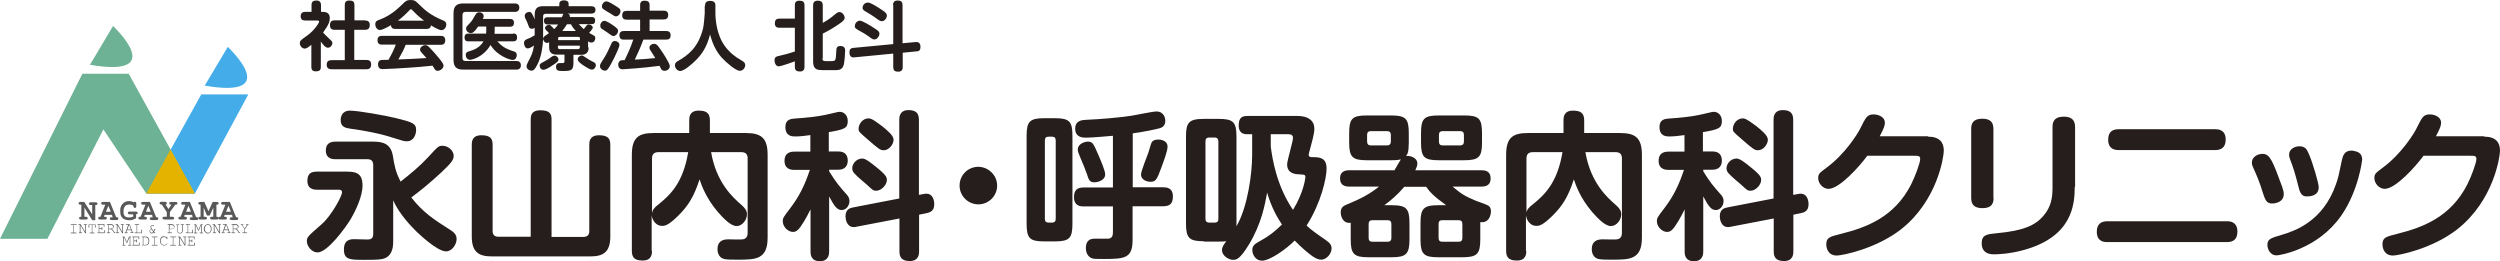
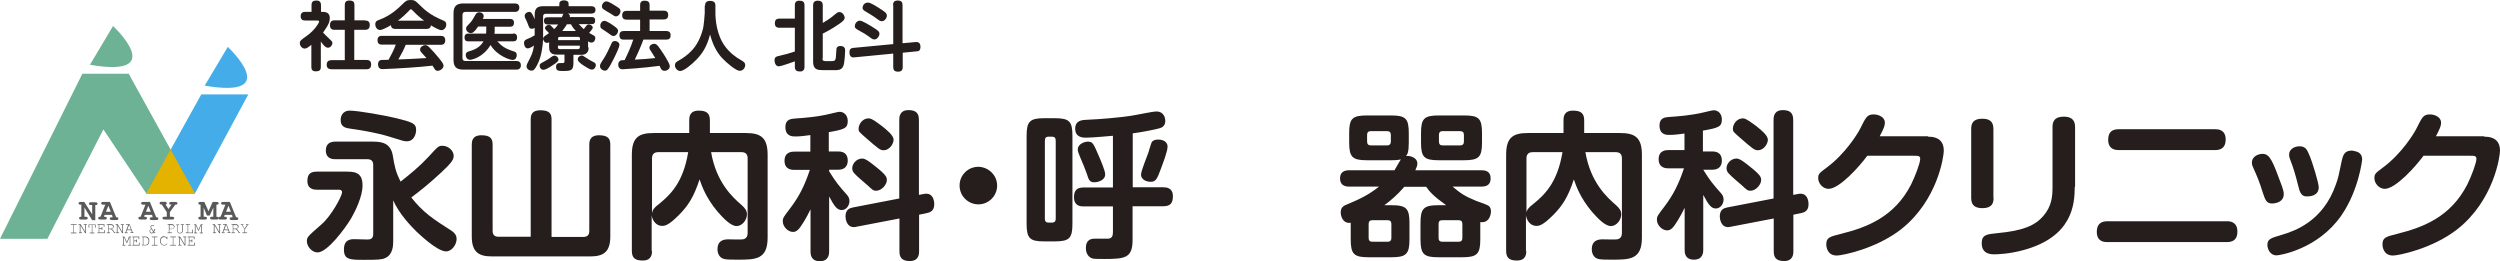
<svg xmlns="http://www.w3.org/2000/svg" version="1.1" id="レイヤー_1" x="0px" y="0px" width="1450.9px" height="151.6px" viewBox="0 0 1450.9 151.6" style="enable-background:new 0 0 1450.9 151.6;" xml:space="preserve">
  <style type="text/css">
	.st0{fill:#251E1C;}
	.st1{fill:#44ADE9;}
	.st2{fill:#6DB295;}
	.st3{fill:#E4B300;}
	.st4{fill:#595858;}
</style>
  <g>
    <g>
      <g>
        <path class="st0" d="M184,110.1c-1.3,0-5.6,0-5.6-5.1c0-4.1,1.9-5.4,5.6-5.4h16.2c5.2,0,10.2,0,10.2,8c0,6.5-4.2,15-6.7,19.3     c-3.7,6.1-13.8,19.6-19.4,19.6c-3.3,0-6.2-3.5-6.2-6.5c0-2.4,0.4-2.7,8.6-9.9c5.4-4.6,11.8-16.2,11.8-18.5c0-1.5-1.4-1.5-1.8-1.5     H184z M228.2,140.1c0,2.1-0.1,7.6-4.5,9.6c-2.1,1-4.4,1.1-12.2,1.1c-8.4,0-11.9,0-11.9-6c0-4.2,1.9-6,5.8-6     c0.1,0,6.6,0.2,7.8,0.2c1.5,0,3.4-0.2,3.4-3.2V95.8c0-2.2-1-3.4-3.4-3.4h-18.5c-1.3,0-5.6,0-5.6-5.1c0-4.5,3.3-5.1,5.6-5.1h22     c5.3,0,10.1,1.1,11.3,8.2c0.9,5.7,1.6,9.4,4.5,15c5.6-4.4,11.2-9,16.1-14.3c5.6-6.1,5.9-6.5,8.2-6.5c3.5,0,6.5,3,6.5,5.8     c0,2-0.7,3.6-7,9.5c-8.1,7.5-12.7,11-17.6,14.7c7,8.9,12.9,12.6,23.3,19.3c2.4,1.6,3,3.2,3,4.8c0,3.3-2.8,7.2-6.1,7.2     c-5.4,0-16.5-10.9-17.4-11.7c-3.1-3.1-9.8-10-13.3-17.9V140.1z M229.6,68.5c9.7,2.4,11.9,3.1,11.9,6.9c0,2.2-1.1,6.6-5.4,6.6     c-1.5,0-1.9-0.1-9.2-2.4c-8.3-2.7-19.7-4.4-23.4-4.9c-2.8-0.4-5.8-0.9-5.8-5c0-1.6,0.6-5.5,5.4-5.5     C208.4,64.3,223.3,67,229.6,68.5z" />
        <path class="st0" d="M308,69.4c0-1.7,0-5.4,5.6-5.4c5.5,0,6.5,2.1,6.5,5.4v68.1h18.5c2.4,0,3.4-1.3,3.4-3.4V84.1     c0-1.7,0-5.6,5.7-5.6c5.6,0,6.5,2.4,6.5,5.6v53.2c0,9.1-4.2,11.5-11.5,11.5h-57.4c-7.4,0-11.5-2.5-11.5-11.5V84.1     c0-1.7,0-5.6,5.6-5.6c5.5,0,6.5,2.2,6.5,5.6V134c0,1.8,0.7,3.4,3.4,3.4H308V69.4z" />
        <path class="st0" d="M378.4,145.6c0,1.8-0.2,5.6-5.4,5.6c-4.3,0-6.3-1.4-6.3-5.6V89.9c0-10.1,3.9-12.7,12.7-12.7h20.6v-7.4     c0-1.7,0.1-5.6,5.5-5.6c4.5,0,6.5,1.5,6.5,5.6v7.4h20.8c8.9,0,12.7,2.8,12.7,12.7v48c0,12.8-7.1,12.8-17.3,12.8     c-3,0-5.8,0-7.5-0.3c-3.1-0.5-4.3-3.2-4.3-5.8c0-4.5,2.9-5.7,6.2-5.7c1.3,0,7.4,0.2,8.5,0c2-0.3,2.8-1.8,2.8-3.6V91.9     c0-2.1-0.9-3.6-3.6-3.6h-17.6c3,17.7,12.7,26.4,17.7,30.7c2,1.8,3.1,3.2,3.1,5.4c0,3.2-2.7,6.8-6,6.8c-3.5,0-7.9-4.8-11-8.3     c-6.8-8.1-9.2-15-10.5-18.8c-3.3,10.1-6.6,15.3-12.1,20.8c-6,6-8.1,6.2-9.7,6.2c-3.3,0-5.6-3-6-6.2V145.6z M378.4,124     c0.2-2.2,1.3-3.5,3.8-5.4c6.6-5.4,14.2-12.2,17.2-30.3H382c-2.6,0-3.6,1.5-3.6,3.6V124z" />
        <path class="st0" d="M481.2,87.9h5.3c3.9,0,5.5,2.1,5.5,5.3c0,2.9-1.5,5.3-5.5,5.3h-5.3v0.9c3.8,6.2,5.9,8.7,10.1,13.4     c1.1,1.2,1.7,2.3,1.7,3.9c0,2.6-1.9,5.2-4.5,5.2c-2.6,0-4.2-2-7.3-7.9v31.9c0,1.2,0,5.7-5.4,5.7c-5.4,0-5.4-4.3-5.4-5.7v-24.4     c-1.1,2.3-2.6,5.1-3.9,7.2c-2.9,4.8-4.3,5.9-6.3,5.9c-2.8,0-5.9-2.9-5.9-6.2c0-2,0.5-2.5,4.2-7.4c5.5-7.2,8.6-13.7,11.5-22.4     h-8.9c-1.3,0-5.8,0-5.8-5.3c0-5.3,4.5-5.3,5.8-5.3h9.2v-9.6c-2.6,0.4-6.1,0.8-8.7,0.8c-1.7,0-5.8,0-5.8-5.5     c0-4.5,3.3-4.7,5.4-4.9c5.9-0.4,13.2-1,19.9-2.6c4.8-1.1,5.3-1.3,6.3-1.3c2.4,0,4.6,2,4.6,5.3c0,4.2-1.8,4.9-11,6.5V87.9z      M536,112.6c0.6-0.1,1.1-0.2,1.6-0.2c3.6,0,4.6,3.5,4.6,6.2c0,3.9-2.5,4.7-4.4,5.1l-4.4,0.9v21.2c0,1.4,0,5.7-5.4,5.7     c-5,0-6-2.5-6-5.7v-19l-25,4.8c-0.5,0.1-0.9,0.2-1.5,0.2c-4.2,0-4.8-4.8-4.8-6.2c0-4,2.4-4.8,4.3-5.2l26.9-5.2V69.6     c0-1.4,0-5.7,5.4-5.7c4.6,0,6,2.1,6,5.7v43.5L536,112.6z M508.2,96.7c6.2,4.9,6.5,6.2,6.5,7.8c0,2.7-3.1,6.2-6.2,6.2     c-1.7,0-2-0.4-5.4-3.5c-2-1.8-5.3-4.4-7.1-6.4c-0.9-0.9-1.4-1.9-1.4-3.2c0-2.3,2.2-5.6,5.9-5.6C502.4,92,505.6,94.6,508.2,96.7z      M511.9,73.2c3,2.4,6.7,5.4,6.7,7.9c0,2.6-2.6,6.1-5.7,6.1c-2.1,0-3-0.8-9.7-6.6c-4.8-4.2-4.9-4.2-4.9-6c0-1.8,1.6-5.9,6-5.9     C506.2,68.7,509.9,71.8,511.9,73.2z" />
        <path class="st0" d="M578.7,107.7c0,6-4.9,10.9-10.9,10.9c-6,0-10.9-4.9-10.9-10.9c0-6.1,4.9-10.9,10.9-10.9     C573.7,96.9,578.7,101.7,578.7,107.7z" />
        <path class="st0" d="M622.4,129.8c0,8.5-1.8,10.3-10.3,10.3h-6c-8.4,0-10.3-1.7-10.3-10.3V78.9c0-8.4,1.8-10.3,10.3-10.3h6     c8.5,0,10.3,1.8,10.3,10.3V129.8z M608.6,79.3c-1.6,0-2.2,0.8-2.2,2.3V127c0,1.4,0.6,2.2,2.2,2.2h1.8c1.7,0,2.3-0.8,2.3-2.2V81.6     c0-1.5-0.6-2.3-2.3-2.3H608.6z M657.3,108.7h17.8c1.6,0,5.6,0.1,5.6,5.2c0,4-1.5,5.8-5.6,5.8h-17.8v19.6c0,10.4-4.4,11-16.2,11     c-1.5,0-5.7,0-6.7-0.2c-2.4-0.5-4.2-2.7-4.2-6.1c0-5.5,3.8-5.5,5.5-5.5c1.2,0,6.6,0.1,7.7,0c2.4-0.3,2.5-2.3,2.5-4.2v-14.5h-17     c-1.4,0-5.6,0-5.6-5.3c0-4.1,1.8-5.7,5.6-5.7h17V78.8c-0.5,0-11.5,1.1-15.7,1.1c-1.5,0-6.2,0-6.2-5.2c0-4.9,4.1-5.1,7-5.2     c8.5-0.4,17-1.1,25.4-2.3c2.3-0.3,12.5-2.5,14.7-2.5c4.8,0,5.2,4.5,5.2,5.4c0,3.2-2.2,4-3.2,4.3c-1.8,0.6-10.3,2.3-15.7,3V108.7z      M637.7,90.5c1.1,2.6,3.7,8.5,3.7,10.7c0,3.5-4.3,4.6-6.3,4.6c-2.9,0-3.3-1.7-4.3-4.8c-0.9-2.6-2.2-5.8-4.1-10.2     c-0.9-2.2-1.2-3-1.2-4.1c0-3.2,4.1-4.5,5.7-4.5C634.2,82.2,634.5,83.1,637.7,90.5z M677.6,85.1c0,2.8-2.6,9.4-3.8,12.7     c-2.4,6.5-3.1,7.7-6.1,7.7c-2.6,0-5.5-1.4-5.5-4.2c0-2.1,3.7-11,4.3-12.8c0.3-0.9,1.4-4.9,1.8-5.7c0.6-1.3,2.1-1.8,3.6-1.8     C674,80.9,677.6,81.7,677.6,85.1z" />
-         <path class="st0" d="M698.6,140c-8.4,0-10.3-1.8-10.3-10.3V79.3c0-8.2,1.7-10.3,10.3-10.3h8.7c8.4,0,10.3,1.8,10.3,10.3v52     c6.6-11.3,9.1-30.9,9.1-41.4V77.9h-2.7c-1.5,0-5.1,0-5.1-5.1c0-4.6,2-5.5,5.1-5.5h29.1c6.3,0,9.7,2.9,9.7,7.3     c0,1.1,0,2.9-2.3,11.2c-0.4,1.4-1,3.7-1,4c0,1.4,1.4,1.4,2,1.4c3.9,0,8.4,0,8.4,6.6c0,5.5-3.2,20-11.6,33.1     c2.6,2.4,4,3.5,11.1,8.4c2.5,1.7,3.4,3,3.4,4.9c0,3-2.9,6.5-6,6.5c-1.4,0-2.9-0.5-5.1-2c-2.3-1.7-5.8-4.4-10.3-9.1     c-5.2,5.3-14.7,11.7-18.9,11.7c-3.8,0-5.7-3.5-5.7-6.2c0-2.6,1.5-3.6,4.8-5.4c5.2-2.9,8.1-5.2,12.4-9.4     c-2.1-3.2-5.9-9.1-8.6-18.5c-1.2,6.5-3.2,18-10.5,30c-5.4,8.9-7.5,9-9.2,9c-2.8,0-6.5-2.5-6.5-5.6c0-1.9,1-3.2,2.5-5.2     c-1.4,0.2-2.4,0.2-4.2,0.2H698.6z M707.1,82.1c0-1.2-0.5-2.3-2.2-2.3h-3c-1.7,0-2.3,0.8-2.3,2.3V127c0,1.5,0.8,2.2,2.3,2.2h3     c1.8,0,2.2-1,2.2-2.2V82.1z M737.5,85.1c0.9,6.7,3.2,22.4,12.9,36.7c6.2-10,7.2-18.5,7.2-19c0-1.5-0.8-1.5-3.5-1.6     c-1.9-0.1-7.1-0.2-7.1-5.8c0-2.2,3.4-13.3,3.4-15.4c0-1.6-1.1-2.1-2.7-2.1h-10.2V85.1z" />
        <path class="st0" d="M807.7,119.1c8.5,0,10.3,1.9,10.3,10.4v9.4c0,8.4-1.8,10.4-10.3,10.4h-13.5c-8.4,0-10.3-1.8-10.3-10.4v-9.6     c-4.8,0.6-5.8-4.2-5.8-6c0-3,1.6-3.9,4.2-4.9c7.3-3,12.7-5.8,18-10.1h-17.1c-2.1,0-5.5-0.4-5.5-4.7c0-3.7,2.3-4.8,5.5-4.8h26.1     c0.6-1,3.1-5.4,3.7-6.3c-0.8,0.2-2,0.5-5.7,0.5h-14c-8.4,0-10.3-1.8-10.3-10.3v-5.4c0-8.5,1.8-10.3,10.3-10.3h14     c8.5,0,10.3,1.8,10.3,10.3v5.4c0,5.7-0.8,6.9-1.6,7.8c3-0.3,6.6,1.4,6.6,4.3c0,1.4-0.6,2.6-1.2,4h38.2c2.1,0,5.5,0.3,5.5,4.7     c0,3.7-2.2,4.8-5.5,4.8H843c5,4.1,6.6,5.3,13.5,8.2c1.1,0.5,6.1,2.1,7,2.7c1.7,0.9,1.8,2.7,1.8,3.5c0,0.5-0.3,7-6.2,6.2v10     c0,8.4-1.8,10.4-10.3,10.4h-14.1c-8.4,0-10.3-1.8-10.3-10.4v-9.4c0-8.5,1.8-10.4,10.3-10.4h4.6c-7.4-5.3-9.6-7.8-11.6-10.7h-12.7     c-4.1,4.8-7.8,7.9-11.6,10.7H807.7z M807.2,78.3c0-1.5-0.8-2.2-2.2-2.2h-9.4c-1.5,0-2.2,0.7-2.2,2.2v3.8c0,1.6,0.8,2.3,2.2,2.3     h9.4c1.4,0,2.2-0.8,2.2-2.3V78.3z M807.5,130c0-1.5-0.7-2.2-2.2-2.2h-8.8c-1.5,0-2.2,0.7-2.2,2.2v8.1c0,1.5,0.7,2.2,2.2,2.2h8.8     c1.2,0,2.2-0.5,2.2-2.2V130z M860.1,82.7c0,8.4-1.8,10.3-10.3,10.3H835c-8.5,0-10.3-1.8-10.3-10.3v-5.4c0-8.5,1.8-10.3,10.3-10.3     h14.8c8.5,0,10.3,1.8,10.3,10.3V82.7z M848.7,130c0-1.5-0.7-2.2-2.2-2.2H837c-1.6,0-2.1,0.8-2.1,2.2v8.1c0,1.4,0.6,2.2,2.1,2.2     h9.5c1.4,0,2.2-0.6,2.2-2.2V130z M849.6,78.3c0-1.5-0.7-2.2-2.2-2.2h-10.1c-1.5,0-2.2,0.7-2.2,2.2v3.8c0,1.6,0.7,2.3,2.2,2.3     h10.1c1.5,0,2.2-0.8,2.2-2.3V78.3z" />
        <path class="st0" d="M885.8,145.6c0,1.8-0.2,5.6-5.4,5.6c-4.3,0-6.3-1.4-6.3-5.6V89.9c0-10.1,3.9-12.7,12.7-12.7h20.6v-7.4     c0-1.7,0.1-5.6,5.5-5.6c4.5,0,6.5,1.5,6.5,5.6v7.4h20.8c8.9,0,12.7,2.8,12.7,12.7v48c0,12.8-7.1,12.8-17.3,12.8     c-3,0-5.8,0-7.5-0.3c-3.1-0.5-4.3-3.2-4.3-5.8c0-4.5,2.9-5.7,6.2-5.7c1.3,0,7.4,0.2,8.5,0c2-0.3,2.8-1.8,2.8-3.6V91.9     c0-2.1-0.9-3.6-3.6-3.6h-17.6c3,17.7,12.7,26.4,17.7,30.7c2,1.8,3.1,3.2,3.1,5.4c0,3.2-2.7,6.8-6,6.8c-3.5,0-7.9-4.8-11-8.3     c-6.8-8.1-9.2-15-10.5-18.8c-3.3,10.1-6.6,15.3-12.1,20.8c-6,6-8.1,6.2-9.7,6.2c-3.3,0-5.6-3-6-6.2V145.6z M885.8,124     c0.2-2.2,1.3-3.5,3.8-5.4c6.6-5.4,14.2-12.2,17.2-30.3h-17.3c-2.6,0-3.6,1.5-3.6,3.6V124z" />
-         <path class="st0" d="M988.5,87.9h5.3c3.9,0,5.5,2.1,5.5,5.3c0,2.9-1.5,5.3-5.5,5.3h-5.3v0.9c3.8,6.2,5.9,8.7,10.1,13.4     c1.1,1.2,1.7,2.3,1.7,3.9c0,2.6-1.9,5.2-4.5,5.2c-2.6,0-4.2-2-7.3-7.9v31.9c0,1.2,0,5.7-5.4,5.7c-5.4,0-5.4-4.3-5.4-5.7v-24.4     c-1.1,2.3-2.6,5.1-3.9,7.2c-2.9,4.8-4.3,5.9-6.3,5.9c-2.8,0-5.9-2.9-5.9-6.2c0-2,0.5-2.5,4.2-7.4c5.5-7.2,8.6-13.7,11.5-22.4     h-8.9c-1.3,0-5.8,0-5.8-5.3c0-5.3,4.5-5.3,5.8-5.3h9.2v-9.6c-2.6,0.4-6.1,0.8-8.7,0.8c-1.7,0-5.8,0-5.8-5.5     c0-4.5,3.3-4.7,5.4-4.9c5.9-0.4,13.2-1,19.9-2.6c4.8-1.1,5.3-1.3,6.3-1.3c2.4,0,4.6,2,4.6,5.3c0,4.2-1.8,4.9-11,6.5V87.9z      M1043.4,112.6c0.6-0.1,1.1-0.2,1.6-0.2c3.6,0,4.6,3.5,4.6,6.2c0,3.9-2.5,4.7-4.4,5.1l-4.4,0.9v21.2c0,1.4,0,5.7-5.4,5.7     c-5,0-6-2.5-6-5.7v-19l-25,4.8c-0.5,0.1-0.9,0.2-1.5,0.2c-4.2,0-4.8-4.8-4.8-6.2c0-4,2.4-4.8,4.3-5.2l26.9-5.2V69.6     c0-1.4,0-5.7,5.4-5.7c4.6,0,6,2.1,6,5.7v43.5L1043.4,112.6z M1015.6,96.7c6.2,4.9,6.5,6.2,6.5,7.8c0,2.7-3.1,6.2-6.2,6.2     c-1.7,0-2-0.4-5.4-3.5c-2-1.8-5.3-4.4-7.1-6.4c-0.9-0.9-1.4-1.9-1.4-3.2c0-2.3,2.2-5.6,5.9-5.6C1009.8,92,1013,94.6,1015.6,96.7z      M1019.3,73.2c3,2.4,6.7,5.4,6.7,7.9c0,2.6-2.6,6.1-5.7,6.1c-2.1,0-3-0.8-9.7-6.6c-4.8-4.2-4.9-4.2-4.9-6c0-1.8,1.6-5.9,6-5.9     C1013.5,68.7,1017.3,71.8,1019.3,73.2z" />
+         <path class="st0" d="M988.5,87.9h5.3c3.9,0,5.5,2.1,5.5,5.3c0,2.9-1.5,5.3-5.5,5.3h-5.3c3.8,6.2,5.9,8.7,10.1,13.4     c1.1,1.2,1.7,2.3,1.7,3.9c0,2.6-1.9,5.2-4.5,5.2c-2.6,0-4.2-2-7.3-7.9v31.9c0,1.2,0,5.7-5.4,5.7c-5.4,0-5.4-4.3-5.4-5.7v-24.4     c-1.1,2.3-2.6,5.1-3.9,7.2c-2.9,4.8-4.3,5.9-6.3,5.9c-2.8,0-5.9-2.9-5.9-6.2c0-2,0.5-2.5,4.2-7.4c5.5-7.2,8.6-13.7,11.5-22.4     h-8.9c-1.3,0-5.8,0-5.8-5.3c0-5.3,4.5-5.3,5.8-5.3h9.2v-9.6c-2.6,0.4-6.1,0.8-8.7,0.8c-1.7,0-5.8,0-5.8-5.5     c0-4.5,3.3-4.7,5.4-4.9c5.9-0.4,13.2-1,19.9-2.6c4.8-1.1,5.3-1.3,6.3-1.3c2.4,0,4.6,2,4.6,5.3c0,4.2-1.8,4.9-11,6.5V87.9z      M1043.4,112.6c0.6-0.1,1.1-0.2,1.6-0.2c3.6,0,4.6,3.5,4.6,6.2c0,3.9-2.5,4.7-4.4,5.1l-4.4,0.9v21.2c0,1.4,0,5.7-5.4,5.7     c-5,0-6-2.5-6-5.7v-19l-25,4.8c-0.5,0.1-0.9,0.2-1.5,0.2c-4.2,0-4.8-4.8-4.8-6.2c0-4,2.4-4.8,4.3-5.2l26.9-5.2V69.6     c0-1.4,0-5.7,5.4-5.7c4.6,0,6,2.1,6,5.7v43.5L1043.4,112.6z M1015.6,96.7c6.2,4.9,6.5,6.2,6.5,7.8c0,2.7-3.1,6.2-6.2,6.2     c-1.7,0-2-0.4-5.4-3.5c-2-1.8-5.3-4.4-7.1-6.4c-0.9-0.9-1.4-1.9-1.4-3.2c0-2.3,2.2-5.6,5.9-5.6C1009.8,92,1013,94.6,1015.6,96.7z      M1019.3,73.2c3,2.4,6.7,5.4,6.7,7.9c0,2.6-2.6,6.1-5.7,6.1c-2.1,0-3-0.8-9.7-6.6c-4.8-4.2-4.9-4.2-4.9-6c0-1.8,1.6-5.9,6-5.9     C1013.5,68.7,1017.3,71.8,1019.3,73.2z" />
        <path class="st0" d="M1118.9,79.3c6.7,0,9.2,3.3,9.2,8.1c0,3.5-3.6,28.9-24.7,45.6c-14.7,11.5-34.4,15.3-37.4,15.3     c-5.5,0-6.1-5-6.1-6.4c0-4,1.8-4.5,8.6-6.2c15.2-3.8,31-9.9,40.6-28.6c2.4-4.8,5.3-12.5,5.3-14.9c0-1.8-1.2-1.8-3.5-1.8h-27.2     c-4.6,6.3-16.2,19.2-22.5,19.2c-3.2,0-6-3.1-6-6.2c0-2.5,0.7-3,5-6.2c10.7-7.9,17.9-19.6,19.3-22.4c3.4-6.8,4.1-8.4,7.9-8.4     c2.8,0,6.5,1.5,6.5,4.8c0,1.7-0.5,3.2-3,7.9H1118.9z" />
        <path class="st0" d="M1157,114.9c0,2.9-0.9,5.9-6.4,5.9c-4.2,0-6.6-1.5-6.6-5.9V74.8c0-2.9,0.9-5.9,6.4-5.9     c4.1,0,6.5,1.5,6.5,5.9V114.9z M1204.1,108.4c0,10.6-1.6,29-29.6,36.7c-8.3,2.3-15.3,2.5-17.3,2.5c-1.4,0-7.1,0-7.1-6.4     c0-5,3-5.3,9.2-5.9c14.7-1.4,21.7-4.3,26.6-10c4.7-5.5,5.3-10.9,5.3-16.6V73.7c0-2.9,0.9-6,6.5-6c4.1,0,6.6,1.6,6.6,6V108.4z" />
        <path class="st0" d="M1292.4,128.4c1.5,0,6.1,0.1,6.1,6c0,4.5-2.4,6.1-6.1,6.1h-69.3c-1.6,0-6.2,0-6.2-6c0-4.5,2.5-6.1,6.2-6.1     H1292.4z M1285.6,75c1.4,0,6.1,0,6.1,6c0,4.8-2.9,6.1-6.1,6.1h-55.9c-1.4,0-6.2,0-6.2-6c0-5.3,3.3-6.1,6.2-6.1H1285.6z" />
        <path class="st0" d="M1313.4,112.3c-2.2-7.2-3.8-10.7-5.6-14.7c-0.5-1-0.9-2-0.9-3.3c0-3.2,3.3-5,6.2-5c4.3,0,5.9,4.2,11.3,18.9     c0.7,2.1,1,3.1,1,4.5c0,4.6-4.8,5.4-6.8,5.4C1315.3,118.2,1314.5,115.5,1313.4,112.3z M1370.9,92.6c0,0.4-2,17.9-12.1,32.5     c-13.7,19.7-36,23.1-37.5,23.1c-4.2,0-5.4-4.2-5.4-6c0-3.4,1.8-4,8.3-5.9c7.4-2.2,24-7.7,31.5-29.4c1.3-3.6,1.5-4.6,3.4-13.8     c0.6-2.5,1.3-5.7,5.6-5.7c0.6,0,1.2,0.1,1.8,0.3C1370.3,88.3,1370.9,90.8,1370.9,92.6z M1333.8,107.8c-1.8-7.2-3-10.8-4.6-15     c-0.4-1-0.7-1.9-0.7-3.1c0-3,3-4.8,6-4.8c3.4,0,4.3,1.8,5.4,4.3c2.1,4.5,5.8,17.2,5.8,19.4c0,5.3-5.3,5.4-7.2,5.4     C1335.3,114,1334.5,110.7,1333.8,107.8z" />
        <path class="st0" d="M1441.7,79.3c6.7,0,9.2,3.3,9.2,8.1c0,3.5-3.6,28.9-24.7,45.6c-14.7,11.5-34.4,15.3-37.4,15.3     c-5.5,0-6.1-5-6.1-6.4c0-4,1.8-4.5,8.6-6.2c15.2-3.8,31-9.9,40.6-28.6c2.4-4.8,5.3-12.5,5.3-14.9c0-1.8-1.2-1.8-3.5-1.8h-27.2     c-4.6,6.3-16.2,19.2-22.5,19.2c-3.2,0-6-3.1-6-6.2c0-2.5,0.7-3,5-6.2c10.7-7.9,17.9-19.6,19.3-22.4c3.4-6.8,4.1-8.4,7.9-8.4     c2.8,0,6.5,1.5,6.5,4.8c0,1.7-0.5,3.2-3,7.9H1441.7z" />
      </g>
    </g>
    <g>
      <g>
        <g>
          <g>
            <g>
              <path class="st1" d="M118.8,49.7l13.4-22.5C132.2,27.3,164.9,57.6,118.8,49.7z" />
              <polygon class="st1" points="84.9,112.3 113.1,112.3 144.1,54.8 116.8,54.8       " />
            </g>
            <g>
              <polygon class="st2" points="27.5,138.6 0,138.6 47.8,42.8 74.7,42.8 113.1,112.3 84.9,112.3 60,75.1       " />
              <path class="st2" d="M52.2,37.6l13.4-22.5C65.6,15.1,98.3,45.5,52.2,37.6z" />
            </g>
            <polygon class="st3" points="84.9,112.3 113.1,112.3 99,86.8      " />
          </g>
          <g>
            <path class="st4" d="M42.9,130.6v4.4h1.3c0.1,0,0.2,0,0.2,0.1c0,0,0.1,0.1,0.1,0.1c0,0.1,0,0.1-0.1,0.1c0,0-0.1,0.1-0.2,0.1       h-2.9c-0.1,0-0.2,0-0.2-0.1c0,0-0.1-0.1-0.1-0.1c0-0.1,0-0.1,0.1-0.1c0,0,0.1-0.1,0.2-0.1h1.3v-4.4h-1.3c-0.1,0-0.2,0-0.2-0.1       c0,0-0.1-0.1-0.1-0.1c0-0.1,0-0.1,0.1-0.1c0,0,0.1-0.1,0.2-0.1h2.9c0.1,0,0.2,0,0.2,0.1c0,0,0.1,0.1,0.1,0.1       c0,0.1,0,0.1-0.1,0.1c0,0-0.1,0.1-0.2,0.1H42.9z" />
            <path class="st4" d="M49.9,135.3h-0.5l-2.7-4.6v4.2h0.7c0.1,0,0.2,0,0.2,0.1c0,0,0.1,0.1,0.1,0.1c0,0.1,0,0.1-0.1,0.1       c0,0-0.1,0.1-0.2,0.1H46c-0.1,0-0.2,0-0.2-0.1c0,0-0.1-0.1-0.1-0.1c0-0.1,0-0.1,0.1-0.1c0,0,0.1-0.1,0.2-0.1h0.3v-4.4h-0.5       c-0.1,0-0.2,0-0.2-0.1c0,0-0.1-0.1-0.1-0.1c0-0.1,0-0.1,0.1-0.1c0,0,0.1-0.1,0.2-0.1h1l2.7,4.6v-4.2h-0.7c-0.1,0-0.2,0-0.2-0.1       c0,0-0.1-0.1-0.1-0.1c0-0.1,0-0.1,0.1-0.1c0,0,0.1-0.1,0.2-0.1h1.4c0.1,0,0.2,0,0.2,0.1c0,0,0.1,0.1,0.1,0.1       c0,0.1,0,0.1-0.1,0.1c0,0-0.1,0.1-0.2,0.1h-0.3V135.3z" />
            <path class="st4" d="M53.6,130.6v4.4h1c0.1,0,0.2,0,0.2,0.1c0,0,0.1,0.1,0.1,0.1c0,0.1,0,0.1-0.1,0.1c0,0-0.1,0.1-0.2,0.1h-2.3       c-0.1,0-0.2,0-0.2-0.1c0,0-0.1-0.1-0.1-0.1c0-0.1,0-0.1,0.1-0.1c0,0,0.1-0.1,0.2-0.1h1v-4.4h-1.5v1.3c0,0.1,0,0.2-0.1,0.2       c0,0-0.1,0.1-0.1,0.1c-0.1,0-0.1,0-0.1-0.1c0,0-0.1-0.1-0.1-0.2v-1.6h4.1v1.6c0,0.1,0,0.2-0.1,0.2c0,0-0.1,0.1-0.1,0.1       c-0.1,0-0.1,0-0.1-0.1c0,0-0.1-0.1-0.1-0.2v-1.3H53.6z" />
            <path class="st4" d="M57.6,132.8v2.1h2.8v-1.1c0-0.1,0-0.2,0.1-0.2c0,0,0.1-0.1,0.1-0.1c0.1,0,0.1,0,0.1,0.1       c0,0,0.1,0.1,0.1,0.2v1.5h-4c-0.1,0-0.2,0-0.2-0.1c0,0-0.1-0.1-0.1-0.1c0-0.1,0-0.1,0.1-0.1c0,0,0.1-0.1,0.2-0.1h0.5v-4.4h-0.5       c-0.1,0-0.2,0-0.2-0.1c0,0-0.1-0.1-0.1-0.1c0-0.1,0-0.1,0.1-0.1c0,0,0.1-0.1,0.2-0.1h3.8v1.3c0,0.1,0,0.2-0.1,0.2       c0,0-0.1,0.1-0.1,0.1c-0.1,0-0.1,0-0.1-0.1c0,0-0.1-0.1-0.1-0.2v-0.9h-2.6v1.9H59v-0.4c0-0.1,0-0.2,0.1-0.2       c0,0,0.1-0.1,0.1-0.1c0.1,0,0.1,0,0.1,0.1c0,0,0.1,0.1,0.1,0.2v1.2c0,0.1,0,0.2-0.1,0.2c0,0-0.1,0.1-0.1,0.1       c-0.1,0-0.1,0-0.1-0.1c0,0-0.1-0.1-0.1-0.2v-0.4H57.6z" />
            <path class="st4" d="M63,133v1.9h0.7c0.1,0,0.2,0,0.2,0.1c0,0,0.1,0.1,0.1,0.1c0,0.1,0,0.1-0.1,0.1c0,0-0.1,0.1-0.2,0.1h-1.5       c-0.1,0-0.2,0-0.2-0.1c0,0-0.1-0.1-0.1-0.1c0-0.1,0-0.1,0.1-0.1c0,0,0.1-0.1,0.2-0.1h0.5v-4.4h-0.5c-0.1,0-0.2,0-0.2-0.1       c0,0-0.1-0.1-0.1-0.1c0-0.1,0-0.1,0.1-0.1c0,0,0.1-0.1,0.2-0.1h2.2c0.5,0,0.8,0.1,1.2,0.4c0.3,0.3,0.5,0.6,0.5,1       c0,0.3-0.1,0.5-0.3,0.7c-0.2,0.2-0.5,0.4-1,0.6c0.3,0.2,0.5,0.4,0.7,0.6c0.2,0.2,0.5,0.7,0.9,1.4h0.3c0.1,0,0.2,0,0.2,0.1       c0,0,0.1,0.1,0.1,0.1c0,0.1,0,0.1-0.1,0.1c0,0-0.1,0.1-0.2,0.1h-0.5c-0.5-0.8-0.8-1.4-1.1-1.6c-0.2-0.3-0.5-0.5-0.9-0.6H63z        M63,132.7h1c0.3,0,0.6-0.1,0.9-0.2c0.3-0.1,0.4-0.3,0.6-0.4c0.1-0.2,0.2-0.3,0.2-0.5c0-0.2-0.1-0.5-0.4-0.7       c-0.2-0.2-0.5-0.3-0.9-0.3H63V132.7z" />
            <path class="st4" d="M71.4,135.3h-0.5l-2.7-4.6v4.2h0.7c0.1,0,0.2,0,0.2,0.1c0,0,0.1,0.1,0.1,0.1c0,0.1,0,0.1-0.1,0.1       c0,0-0.1,0.1-0.2,0.1h-1.4c-0.1,0-0.2,0-0.2-0.1c0,0-0.1-0.1-0.1-0.1c0-0.1,0-0.1,0.1-0.1c0,0,0.1-0.1,0.2-0.1h0.3v-4.4h-0.5       c-0.1,0-0.2,0-0.2-0.1c0,0-0.1-0.1-0.1-0.1c0-0.1,0-0.1,0.1-0.1c0,0,0.1-0.1,0.2-0.1h1l2.7,4.6v-4.2h-0.7c-0.1,0-0.2,0-0.2-0.1       c0,0-0.1-0.1-0.1-0.1c0-0.1,0-0.1,0.1-0.1c0,0,0.1-0.1,0.2-0.1h1.4c0.1,0,0.2,0,0.2,0.1c0,0,0.1,0.1,0.1,0.1       c0,0.1,0,0.1-0.1,0.1c0,0-0.1,0.1-0.2,0.1h-0.3V135.3z" />
            <path class="st4" d="M76.1,133.6h-2.4l-0.5,1.3h0.7c0.1,0,0.2,0,0.2,0.1c0,0,0.1,0.1,0.1,0.1c0,0.1,0,0.1-0.1,0.1       c0,0-0.1,0.1-0.2,0.1h-1.3c-0.1,0-0.2,0-0.2-0.1c0,0-0.1-0.1-0.1-0.1c0-0.1,0-0.1,0.1-0.1c0,0,0.1-0.1,0.2-0.1h0.2l1.6-4.4       h-1.1c-0.1,0-0.2,0-0.2-0.1c0,0-0.1-0.1-0.1-0.1c0-0.1,0-0.1,0.1-0.1c0,0,0.1-0.1,0.2-0.1h1.9l1.8,4.7h0.2c0.1,0,0.2,0,0.2,0.1       c0,0,0.1,0.1,0.1,0.1c0,0.1,0,0.1-0.1,0.1c0,0-0.1,0.1-0.2,0.1h-1.3c-0.1,0-0.2,0-0.2-0.1c0,0-0.1-0.1-0.1-0.1       c0-0.1,0-0.1,0.1-0.1c0,0,0.1-0.1,0.2-0.1h0.7L76.1,133.6z M76,133.2l-1-2.7h-0.1l-1,2.7H76z" />
-             <path class="st4" d="M79.6,130.6v4.4h2.4v-1.5c0-0.1,0-0.2,0.1-0.2c0,0,0.1-0.1,0.1-0.1c0.1,0,0.1,0,0.1,0.1       c0,0,0.1,0.1,0.1,0.2v1.8h-4c-0.1,0-0.2,0-0.2-0.1c0,0-0.1-0.1-0.1-0.1c0-0.1,0-0.1,0.1-0.1c0,0,0.1-0.1,0.2-0.1h0.9v-4.4h-0.9       c-0.1,0-0.2,0-0.2-0.1c0,0-0.1-0.1-0.1-0.1c0-0.1,0-0.1,0.1-0.1c0,0,0.1-0.1,0.2-0.1h2.1c0.1,0,0.2,0,0.2,0.1       c0,0,0.1,0.1,0.1,0.1c0,0.1,0,0.1-0.1,0.1c0,0-0.1,0.1-0.2,0.1H79.6z" />
            <path class="st4" d="M89.4,135.3l-0.3-0.4c-0.3,0.4-0.6,0.6-1,0.6c-0.4,0-0.7-0.1-0.9-0.4c-0.3-0.3-0.4-0.6-0.4-1       c0-0.3,0.1-0.6,0.3-0.8c0.2-0.2,0.4-0.4,0.7-0.5c-0.2-0.3-0.3-0.6-0.4-0.7c0-0.1-0.1-0.2-0.1-0.3c0-0.3,0.1-0.5,0.3-0.8       c0.2-0.2,0.5-0.3,0.8-0.3c0.1,0,0.2,0,0.3,0c0.1,0,0.2,0.1,0.3,0.1c0.1-0.1,0.2-0.1,0.2-0.1c0,0,0.1,0,0.1,0.1       c0,0,0.1,0.1,0.1,0.1c0,0,0,0.1,0,0.1c0,0-0.1,0.1-0.1,0.1l-0.3,0.2c-0.1-0.1-0.2-0.1-0.3-0.2c-0.1,0-0.2-0.1-0.3-0.1       c-0.2,0-0.4,0.1-0.5,0.2c-0.1,0.1-0.2,0.3-0.2,0.5c0,0.2,0.1,0.5,0.4,0.9l1,1.6c0.2-0.3,0.3-0.7,0.4-1.2h0.4       c0.1,0,0.1,0,0.2,0.1c0,0,0.1,0.1,0.1,0.1c0,0,0,0.1,0,0.1c0,0,0,0.1-0.1,0.1c0,0-0.1,0-0.2,0c-0.1,0.5-0.3,0.9-0.5,1.1       l0.2,0.4h0.3c0.1,0,0.2,0,0.2,0.1c0,0,0.1,0.1,0.1,0.1c0,0.1,0,0.1-0.1,0.1c0,0-0.1,0.1-0.2,0.1H89.4z M87.9,133       c-0.2,0.1-0.4,0.2-0.6,0.4c-0.1,0.2-0.2,0.4-0.2,0.6c0,0.3,0.1,0.5,0.3,0.8c0.2,0.2,0.4,0.3,0.7,0.3c0.3,0,0.6-0.2,0.8-0.6       L87.9,133z" />
            <path class="st4" d="M98.3,133.2v1.7h1.3c0.1,0,0.2,0,0.2,0.1c0,0,0.1,0.1,0.1,0.1c0,0.1,0,0.1-0.1,0.1c0,0-0.1,0.1-0.2,0.1       h-2.1c-0.1,0-0.2,0-0.2-0.1c0,0-0.1-0.1-0.1-0.1c0-0.1,0-0.1,0.1-0.1c0,0,0.1-0.1,0.2-0.1h0.5v-4.4h-0.5c-0.1,0-0.2,0-0.2-0.1       c0,0-0.1-0.1-0.1-0.1c0-0.1,0-0.1,0.1-0.1c0,0,0.1-0.1,0.2-0.1h2.1c0.5,0,0.9,0.1,1.2,0.4c0.3,0.3,0.5,0.6,0.5,1       c0,0.2-0.1,0.4-0.2,0.6c-0.1,0.2-0.2,0.3-0.4,0.4c-0.2,0.2-0.4,0.3-0.7,0.4c-0.2,0.1-0.4,0.1-0.6,0.1H98.3z M98.3,132.8h1.2       c0.3,0,0.5-0.1,0.8-0.2c0.2-0.1,0.4-0.3,0.5-0.4c0.1-0.2,0.2-0.4,0.2-0.5c0-0.3-0.1-0.6-0.4-0.8c-0.2-0.2-0.6-0.3-0.9-0.3h-1.3       V132.8z" />
            <path class="st4" d="M106.2,130.6v3.1c0,0.5-0.2,0.9-0.5,1.3c-0.3,0.3-0.8,0.5-1.2,0.5c-0.3,0-0.6-0.1-0.9-0.2       c-0.3-0.1-0.5-0.4-0.6-0.6c-0.2-0.3-0.3-0.6-0.3-1v-3.1h-0.3c-0.1,0-0.2,0-0.2-0.1c0,0-0.1-0.1-0.1-0.1c0-0.1,0-0.1,0.1-0.1       c0,0,0.1,0,0.2,0h1.4c0.1,0,0.2,0,0.2,0.1c0,0,0.1,0.1,0.1,0.1c0,0.1,0,0.1-0.1,0.1c0,0-0.1,0.1-0.2,0.1H103v3.1       c0,0.4,0.1,0.7,0.4,1c0.3,0.3,0.6,0.4,1,0.4c0.2,0,0.5-0.1,0.7-0.2c0.2-0.1,0.4-0.3,0.5-0.5c0.1-0.2,0.2-0.5,0.2-0.8v-3.1h-0.7       c-0.1,0-0.2,0-0.2-0.1c0,0-0.1-0.1-0.1-0.1c0-0.1,0-0.1,0.1-0.1c0,0,0.1-0.1,0.2-0.1h1.4c0.1,0,0.2,0,0.2,0.1       c0,0,0.1,0.1,0.1,0.1c0,0.1,0,0.1-0.1,0.1c0,0-0.1,0.1-0.2,0.1H106.2z" />
            <path class="st4" d="M109.2,130.6v4.4h2.4v-1.5c0-0.1,0-0.2,0.1-0.2c0,0,0.1-0.1,0.1-0.1c0.1,0,0.1,0,0.1,0.1       c0,0,0.1,0.1,0.1,0.2v1.8h-4c-0.1,0-0.2,0-0.2-0.1c0,0-0.1-0.1-0.1-0.1c0-0.1,0-0.1,0.1-0.1c0,0,0.1-0.1,0.2-0.1h0.9v-4.4h-0.9       c-0.1,0-0.2,0-0.2-0.1c0,0-0.1-0.1-0.1-0.1c0-0.1,0-0.1,0.1-0.1c0,0,0.1-0.1,0.2-0.1h2.1c0.1,0,0.2,0,0.2,0.1       c0,0,0.1,0.1,0.1,0.1c0,0.1,0,0.1-0.1,0.1c0,0-0.1,0.1-0.2,0.1H109.2z" />
            <path class="st4" d="M115.4,133.8H115l-1.4-3.2h-0.1v4.4h0.7c0.1,0,0.2,0,0.2,0.1c0,0,0.1,0.1,0.1,0.1c0,0.1,0,0.1-0.1,0.1       c0,0-0.1,0.1-0.2,0.1h-1.4c-0.1,0-0.2,0-0.2-0.1c0,0-0.1-0.1-0.1-0.1c0-0.1,0-0.1,0.1-0.1c0,0,0.1-0.1,0.2-0.1h0.3v-4.4h-0.2       c-0.1,0-0.2,0-0.2-0.1c0,0-0.1-0.1-0.1-0.1c0-0.1,0-0.1,0.1-0.1c0,0,0.1-0.1,0.2-0.1h0.9l1.4,3.2l1.3-3.2h0.9       c0.1,0,0.2,0,0.2,0.1c0,0,0.1,0.1,0.1,0.1c0,0.1,0,0.1-0.1,0.1c0,0-0.1,0.1-0.2,0.1h-0.2v4.4h0.3c0.1,0,0.2,0,0.2,0.1       c0,0,0.1,0.1,0.1,0.1c0,0.1,0,0.1-0.1,0.1c0,0-0.1,0.1-0.2,0.1h-1.4c-0.1,0-0.1,0-0.2-0.1c0,0-0.1-0.1-0.1-0.1       c0-0.1,0-0.1,0.1-0.1c0,0,0.1-0.1,0.2-0.1h0.7v-4.4h-0.1L115.4,133.8z" />
-             <path class="st4" d="M122.8,132.8c0,0.5-0.1,0.9-0.3,1.4c-0.2,0.4-0.5,0.7-0.8,1c-0.3,0.2-0.7,0.3-1.1,0.3       c-0.6,0-1.1-0.3-1.6-0.8c-0.5-0.5-0.7-1.1-0.7-1.9c0-0.8,0.2-1.4,0.7-1.9c0.5-0.5,1-0.8,1.6-0.8c0.4,0,0.8,0.1,1.1,0.3       c0.3,0.2,0.6,0.6,0.8,1C122.7,131.8,122.8,132.3,122.8,132.8z M122.4,132.8c0-0.6-0.2-1.1-0.5-1.6c-0.3-0.5-0.8-0.7-1.3-0.7       c-0.5,0-1,0.2-1.3,0.7c-0.4,0.5-0.5,1-0.5,1.6c0,0.7,0.2,1.2,0.6,1.7c0.4,0.4,0.8,0.6,1.3,0.6c0.6,0,1-0.2,1.3-0.7       C122.2,133.9,122.4,133.4,122.4,132.8z" />
            <path class="st4" d="M127.7,135.3h-0.5l-2.7-4.6v4.2h0.7c0.1,0,0.2,0,0.2,0.1c0,0,0.1,0.1,0.1,0.1c0,0.1,0,0.1-0.1,0.1       c0,0-0.1,0.1-0.2,0.1h-1.4c-0.1,0-0.2,0-0.2-0.1c0,0-0.1-0.1-0.1-0.1c0-0.1,0-0.1,0.1-0.1c0,0,0.1-0.1,0.2-0.1h0.3v-4.4h-0.5       c-0.1,0-0.2,0-0.2-0.1c0,0-0.1-0.1-0.1-0.1c0-0.1,0-0.1,0.1-0.1c0,0,0.1-0.1,0.2-0.1h1l2.7,4.6v-4.2h-0.7c-0.1,0-0.2,0-0.2-0.1       c0,0-0.1-0.1-0.1-0.1c0-0.1,0-0.1,0.1-0.1c0,0,0.1-0.1,0.2-0.1h1.4c0.1,0,0.2,0,0.2,0.1c0,0,0.1,0.1,0.1,0.1       c0,0.1,0,0.1-0.1,0.1c0,0-0.1,0.1-0.2,0.1h-0.3V135.3z" />
            <path class="st4" d="M132.4,133.6h-2.4l-0.5,1.3h0.7c0.1,0,0.2,0,0.2,0.1c0,0,0.1,0.1,0.1,0.1c0,0.1,0,0.1-0.1,0.1       c0,0-0.1,0.1-0.2,0.1h-1.3c-0.1,0-0.2,0-0.2-0.1c0,0-0.1-0.1-0.1-0.1c0-0.1,0-0.1,0.1-0.1c0,0,0.1-0.1,0.2-0.1h0.2l1.6-4.4       h-1.1c-0.1,0-0.2,0-0.2-0.1c0,0-0.1-0.1-0.1-0.1c0-0.1,0-0.1,0.1-0.1c0,0,0.1-0.1,0.2-0.1h1.9l1.8,4.7h0.2c0.1,0,0.2,0,0.2,0.1       c0,0,0.1,0.1,0.1,0.1c0,0.1,0,0.1-0.1,0.1c0,0-0.1,0.1-0.2,0.1h-1.3c-0.1,0-0.2,0-0.2-0.1c0,0-0.1-0.1-0.1-0.1       c0-0.1,0-0.1,0.1-0.1c0,0,0.1-0.1,0.2-0.1h0.7L132.4,133.6z M132.3,133.2l-1-2.7h-0.1l-1,2.7H132.3z" />
            <path class="st4" d="M135.4,133v1.9h0.7c0.1,0,0.2,0,0.2,0.1c0,0,0.1,0.1,0.1,0.1c0,0.1,0,0.1-0.1,0.1c0,0-0.1,0.1-0.2,0.1       h-1.5c-0.1,0-0.2,0-0.2-0.1c0,0-0.1-0.1-0.1-0.1c0-0.1,0-0.1,0.1-0.1c0,0,0.1-0.1,0.2-0.1h0.5v-4.4h-0.5c-0.1,0-0.2,0-0.2-0.1       c0,0-0.1-0.1-0.1-0.1c0-0.1,0-0.1,0.1-0.1c0,0,0.1-0.1,0.2-0.1h2.2c0.5,0,0.8,0.1,1.2,0.4c0.3,0.3,0.5,0.6,0.5,1       c0,0.3-0.1,0.5-0.3,0.7c-0.2,0.2-0.5,0.4-1,0.6c0.3,0.2,0.5,0.4,0.7,0.6c0.2,0.2,0.5,0.7,0.9,1.4h0.3c0.1,0,0.2,0,0.2,0.1       c0,0,0.1,0.1,0.1,0.1c0,0.1,0,0.1-0.1,0.1c0,0-0.1,0.1-0.2,0.1h-0.5c-0.5-0.8-0.8-1.4-1.1-1.6c-0.2-0.3-0.5-0.5-0.9-0.6H135.4z        M135.4,132.7h1c0.3,0,0.6-0.1,0.9-0.2c0.3-0.1,0.5-0.3,0.6-0.4c0.1-0.2,0.2-0.3,0.2-0.5c0-0.2-0.1-0.5-0.4-0.7       c-0.2-0.2-0.5-0.3-0.9-0.3h-1.4V132.7z" />
            <path class="st4" d="M142.2,133v1.9h1c0.1,0,0.2,0,0.2,0.1c0,0,0.1,0.1,0.1,0.1c0,0.1,0,0.1-0.1,0.1c0,0-0.1,0.1-0.2,0.1h-2.3       c-0.1,0-0.2,0-0.2-0.1c0,0-0.1-0.1-0.1-0.1c0-0.1,0-0.1,0.1-0.1c0,0,0.1-0.1,0.2-0.1h1V133l-1.6-2.4H140c-0.1,0-0.2,0-0.2-0.1       c0,0-0.1-0.1-0.1-0.1c0-0.1,0-0.1,0.1-0.1c0,0,0.1-0.1,0.2-0.1h1c0.1,0,0.2,0,0.2,0.1c0,0,0.1,0.1,0.1,0.1c0,0.1,0,0.1-0.1,0.1       c0,0-0.1,0.1-0.2,0.1h-0.4l1.4,2.1l1.3-2.1H143c-0.1,0-0.2,0-0.2-0.1c0,0-0.1-0.1-0.1-0.1c0-0.1,0-0.1,0.1-0.1       c0,0,0.1-0.1,0.2-0.1h1c0.1,0,0.2,0,0.2,0.1c0,0,0.1,0.1,0.1,0.1c0,0.1,0,0.1-0.1,0.1c0,0-0.1,0.1-0.2,0.1h-0.2L142.2,133z" />
            <path class="st4" d="M73.8,140.9h-0.4l-1.4-3.2h-0.1v4.4h0.7c0.1,0,0.2,0,0.2,0.1c0,0,0.1,0.1,0.1,0.1c0,0.1,0,0.1-0.1,0.1       c0,0-0.1,0.1-0.2,0.1h-1.4c-0.1,0-0.2,0-0.2-0.1c0,0-0.1-0.1-0.1-0.1c0-0.1,0-0.1,0.1-0.1c0,0,0.1-0.1,0.2-0.1h0.3v-4.4h-0.2       c-0.1,0-0.2,0-0.2-0.1s-0.1-0.1-0.1-0.1s0-0.1,0.1-0.1s0.1-0.1,0.2-0.1h0.9l1.4,3.2l1.3-3.2h0.9c0.1,0,0.2,0,0.2,0.1       c0,0,0.1,0.1,0.1,0.1s0,0.1-0.1,0.1c0,0-0.1,0.1-0.2,0.1h-0.2v4.4H76c0.1,0,0.2,0,0.2,0.1c0,0,0.1,0.1,0.1,0.1       c0,0.1,0,0.1-0.1,0.1c0,0-0.1,0.1-0.2,0.1h-1.4c-0.1,0-0.1,0-0.2-0.1c0,0-0.1-0.1-0.1-0.1c0-0.1,0-0.1,0.1-0.1       c0,0,0.1-0.1,0.2-0.1h0.7v-4.4h-0.1L73.8,140.9z" />
            <path class="st4" d="M77.8,140v2.1h2.8V141c0-0.1,0-0.2,0.1-0.2c0,0,0.1-0.1,0.1-0.1c0.1,0,0.1,0,0.1,0.1c0,0,0.1,0.1,0.1,0.2       v1.5h-4c-0.1,0-0.2,0-0.2-0.1c0,0-0.1-0.1-0.1-0.1c0-0.1,0-0.1,0.1-0.1s0.1-0.1,0.2-0.1h0.5v-4.4h-0.5c-0.1,0-0.2,0-0.2-0.1       s-0.1-0.1-0.1-0.1s0-0.1,0.1-0.1s0.1-0.1,0.2-0.1h3.8v1.3c0,0.1,0,0.2-0.1,0.2c0,0-0.1,0.1-0.1,0.1c-0.1,0-0.1,0-0.1-0.1       c0,0-0.1-0.1-0.1-0.2v-0.9h-2.6v1.9h1.3v-0.4c0-0.1,0-0.2,0.1-0.2c0,0,0.1-0.1,0.1-0.1c0.1,0,0.1,0,0.1,0.1       c0,0,0.1,0.1,0.1,0.2v1.2c0,0.1,0,0.2-0.1,0.2c0,0-0.1,0.1-0.1,0.1c-0.1,0-0.1,0-0.1-0.1c0,0-0.1-0.1-0.1-0.2V140H77.8z" />
            <path class="st4" d="M82.9,142.1v-4.4h-0.3c-0.1,0-0.2,0-0.2-0.1c0,0-0.1-0.1-0.1-0.1s0-0.1,0.1-0.1c0,0,0.1-0.1,0.2-0.1h2       c0.3,0,0.6,0.1,0.8,0.2c0.3,0.1,0.4,0.3,0.6,0.4c0.2,0.3,0.4,0.6,0.5,0.9c0.1,0.2,0.1,0.5,0.1,0.8v0.5c0,0.4-0.1,0.7-0.2,1.1       c-0.2,0.4-0.4,0.7-0.8,0.9c-0.3,0.2-0.6,0.3-1,0.3h-2c-0.1,0-0.2,0-0.2-0.1c0,0-0.1-0.1-0.1-0.1c0-0.1,0-0.1,0.1-0.1       c0,0,0.1-0.1,0.2-0.1H82.9z M83.2,142.1h1.3c0.3,0,0.6-0.1,0.9-0.3c0.3-0.2,0.5-0.4,0.6-0.7c0.1-0.3,0.2-0.6,0.2-0.8v-0.7       c0-0.2,0-0.4-0.1-0.6c-0.1-0.3-0.3-0.5-0.4-0.7c-0.1-0.1-0.3-0.2-0.5-0.4c-0.2-0.1-0.4-0.2-0.7-0.2h-1.3V142.1z" />
            <path class="st4" d="M89.9,137.7v4.4h1.3c0.1,0,0.2,0,0.2,0.1c0,0,0.1,0.1,0.1,0.1c0,0.1,0,0.1-0.1,0.1c0,0-0.1,0.1-0.2,0.1       h-2.9c-0.1,0-0.2,0-0.2-0.1c0,0-0.1-0.1-0.1-0.1c0-0.1,0-0.1,0.1-0.1c0,0,0.1-0.1,0.2-0.1h1.3v-4.4h-1.3c-0.1,0-0.2,0-0.2-0.1       c0,0-0.1-0.1-0.1-0.1s0-0.1,0.1-0.1c0,0,0.1-0.1,0.2-0.1h2.9c0.1,0,0.2,0,0.2,0.1c0,0,0.1,0.1,0.1,0.1s0,0.1-0.1,0.1       c0,0-0.1,0.1-0.2,0.1H89.9z" />
            <path class="st4" d="M96.7,137.9v-0.3c0-0.1,0-0.2,0.1-0.2c0,0,0.1-0.1,0.1-0.1c0.1,0,0.1,0,0.1,0.1c0,0,0.1,0.1,0.1,0.2v1       c0,0.1,0,0.2-0.1,0.2c0,0-0.1,0.1-0.1,0.1c0,0-0.1,0-0.1-0.1c0,0-0.1-0.1-0.1-0.2c0-0.2-0.1-0.5-0.4-0.6       c-0.3-0.3-0.7-0.4-1.2-0.4c-0.3,0-0.5,0.1-0.8,0.2c-0.2,0.1-0.3,0.2-0.4,0.3c-0.2,0.2-0.3,0.5-0.5,0.8       c-0.1,0.2-0.1,0.4-0.1,0.7v0.6c0,0.5,0.2,1,0.6,1.4s0.9,0.6,1.4,0.6c0.3,0,0.6-0.1,0.8-0.2c0.2-0.1,0.5-0.3,0.7-0.6       c0-0.1,0.1-0.1,0.2-0.1c0.1,0,0.1,0,0.1,0c0,0,0,0.1,0,0.1c0,0.1-0.1,0.2-0.2,0.3c-0.2,0.3-0.5,0.5-0.8,0.6       c-0.3,0.1-0.6,0.2-0.9,0.2c-0.3,0-0.5-0.1-0.8-0.2c-0.2-0.1-0.4-0.2-0.5-0.3s-0.3-0.3-0.5-0.5c-0.2-0.2-0.3-0.5-0.4-0.7       c-0.1-0.2-0.1-0.4-0.1-0.7v-0.7c0-0.4,0.1-0.7,0.3-1.1c0.2-0.4,0.5-0.7,0.8-0.9c0.3-0.2,0.7-0.3,1.1-0.3       C95.7,137.2,96.2,137.4,96.7,137.9z" />
            <path class="st4" d="M100.6,137.7v4.4h1.3c0.1,0,0.2,0,0.2,0.1c0,0,0.1,0.1,0.1,0.1c0,0.1,0,0.1-0.1,0.1c0,0-0.1,0.1-0.2,0.1       H99c-0.1,0-0.2,0-0.2-0.1c0,0-0.1-0.1-0.1-0.1c0-0.1,0-0.1,0.1-0.1c0,0,0.1-0.1,0.2-0.1h1.3v-4.4H99c-0.1,0-0.2,0-0.2-0.1       c0,0-0.1-0.1-0.1-0.1s0-0.1,0.1-0.1c0,0,0.1-0.1,0.2-0.1h2.9c0.1,0,0.2,0,0.2,0.1c0,0,0.1,0.1,0.1,0.1s0,0.1-0.1,0.1       c0,0-0.1,0.1-0.2,0.1H100.6z" />
            <path class="st4" d="M107.6,142.5h-0.5l-2.7-4.6v4.2h0.7c0.1,0,0.2,0,0.2,0.1c0,0,0.1,0.1,0.1,0.1c0,0.1,0,0.1-0.1,0.1       c0,0-0.1,0.1-0.2,0.1h-1.4c-0.1,0-0.2,0-0.2-0.1c0,0-0.1-0.1-0.1-0.1c0-0.1,0-0.1,0.1-0.1c0,0,0.1-0.1,0.2-0.1h0.3v-4.4h-0.5       c-0.1,0-0.2,0-0.2-0.1c0,0-0.1-0.1-0.1-0.1s0-0.1,0.1-0.1c0,0,0.1-0.1,0.2-0.1h1l2.7,4.6v-4.2h-0.7c-0.1,0-0.2,0-0.2-0.1       c0,0-0.1-0.1-0.1-0.1s0-0.1,0.1-0.1c0,0,0.1-0.1,0.2-0.1h1.4c0.1,0,0.2,0,0.2,0.1c0,0,0.1,0.1,0.1,0.1s0,0.1-0.1,0.1       c0,0-0.1,0.1-0.2,0.1h-0.3V142.5z" />
            <path class="st4" d="M109.9,140v2.1h2.8V141c0-0.1,0-0.2,0.1-0.2c0,0,0.1-0.1,0.1-0.1c0.1,0,0.1,0,0.1,0.1c0,0,0.1,0.1,0.1,0.2       v1.5h-4c-0.1,0-0.2,0-0.2-0.1c0,0-0.1-0.1-0.1-0.1c0-0.1,0-0.1,0.1-0.1c0,0,0.1-0.1,0.2-0.1h0.5v-4.4h-0.5       c-0.1,0-0.2,0-0.2-0.1c0,0-0.1-0.1-0.1-0.1s0-0.1,0.1-0.1c0,0,0.1-0.1,0.2-0.1h3.8v1.3c0,0.1,0,0.2-0.1,0.2       c0,0-0.1,0.1-0.1,0.1c-0.1,0-0.1,0-0.1-0.1c0,0-0.1-0.1-0.1-0.2v-0.9h-2.6v1.9h1.3v-0.4c0-0.1,0-0.2,0.1-0.2       c0,0,0.1-0.1,0.1-0.1c0.1,0,0.1,0,0.1,0.1c0,0,0.1,0.1,0.1,0.2v1.2c0,0.1,0,0.2-0.1,0.2c0,0-0.1,0.1-0.1,0.1       c-0.1,0-0.1,0-0.1-0.1c0,0-0.1-0.1-0.1-0.2V140H109.9z" />
          </g>
          <g>
            <path class="st4" d="M49,120.4v5.4h0.6c0.5,0,0.8,0.1,1,0.2c0.2,0.2,0.3,0.4,0.3,0.6c0,0.3-0.1,0.5-0.3,0.6       c-0.2,0.2-0.5,0.2-1,0.2h-2.4c-0.5,0-0.8-0.1-1-0.2c-0.2-0.2-0.3-0.4-0.3-0.6c0-0.3,0.1-0.5,0.3-0.6c0.2-0.2,0.5-0.2,1-0.2v-7       h-0.3c-0.5,0-0.8-0.1-1-0.2c-0.2-0.2-0.3-0.4-0.3-0.6c0-0.3,0.1-0.5,0.3-0.6c0.2-0.2,0.5-0.2,1-0.2h2l4.6,7.2v-5.4h-0.6       c-0.5,0-0.8-0.1-1-0.2c-0.2-0.2-0.3-0.4-0.3-0.6c0-0.3,0.1-0.5,0.3-0.6c0.2-0.2,0.5-0.2,1-0.2h2.4c0.5,0,0.8,0.1,1,0.2       c0.2,0.2,0.3,0.4,0.3,0.6c0,0.3-0.1,0.5-0.3,0.6c-0.2,0.2-0.5,0.2-1,0.2v8.8h-1.8L49,120.4z" />
            <path class="st4" d="M65,124.7h-4.3l-0.4,1.1h0.4c0.5,0,0.8,0.1,1,0.2c0.2,0.2,0.3,0.4,0.3,0.6c0,0.3-0.1,0.5-0.3,0.6       c-0.2,0.2-0.5,0.2-1,0.2h-2.4c-0.5,0-0.8-0.1-1-0.2c-0.2-0.2-0.3-0.4-0.3-0.6c0-0.3,0.1-0.5,0.3-0.6c0.2-0.2,0.5-0.2,1-0.2       l2.8-7H60c-0.5,0-0.8-0.1-1-0.2c-0.2-0.2-0.3-0.4-0.3-0.6c0-0.3,0.1-0.5,0.3-0.6c0.2-0.2,0.5-0.2,1-0.2h3.8l3.6,8.8       c0.5,0,0.7,0.1,0.9,0.2c0.2,0.2,0.4,0.5,0.4,0.7c0,0.3-0.1,0.5-0.3,0.6c-0.2,0.2-0.5,0.2-1,0.2H65c-0.5,0-0.8-0.1-1-0.2       c-0.2-0.2-0.3-0.4-0.3-0.6c0-0.3,0.1-0.5,0.3-0.6c0.2-0.2,0.5-0.2,1-0.2h0.4L65,124.7z M64.3,122.9l-1.4-3.5l-1.4,3.5H64.3z" />
-             <path class="st4" d="M79,124.3v2.4c-0.8,0.4-1.5,0.7-2.1,0.9c-0.6,0.2-1.2,0.2-1.8,0.2c-0.9,0-1.8-0.1-2.5-0.4       c-0.6-0.2-1.1-0.5-1.4-0.8c-0.4-0.3-0.7-0.8-1-1.4c-0.3-0.6-0.4-1.3-0.4-2.1v-1.3c0-1.2,0.4-2.3,1.1-3.2c1-1.3,2.3-1.9,4-1.9       c0.5,0,1,0.1,1.4,0.2c0.4,0.1,0.9,0.3,1.3,0.5c0.2-0.2,0.5-0.3,0.7-0.3c0.3,0,0.5,0.1,0.6,0.3c0.2,0.2,0.2,0.5,0.2,0.9v1.2       c0,0.4-0.1,0.7-0.2,0.9c-0.2,0.2-0.4,0.3-0.6,0.3c-0.2,0-0.4-0.1-0.5-0.2c-0.1-0.1-0.2-0.3-0.3-0.6c-0.1-0.3-0.2-0.5-0.3-0.6       c-0.2-0.2-0.4-0.3-0.8-0.4c-0.4-0.1-0.8-0.2-1.3-0.2c-0.7,0-1.3,0.1-1.9,0.4c-0.4,0.2-0.7,0.6-1,1.1c-0.3,0.5-0.5,1.1-0.5,1.8       v1.3c0,1,0.3,1.7,0.8,2.2c0.6,0.5,1.4,0.7,2.6,0.7c0.8,0,1.6-0.2,2.2-0.5v-1.3h-1.8c-0.5,0-0.8-0.1-1-0.2       c-0.2-0.2-0.3-0.4-0.3-0.6c0-0.3,0.1-0.5,0.3-0.6c0.2-0.2,0.5-0.2,1-0.2H79c0.2,0,0.4,0.1,0.6,0.2c0.2,0.2,0.3,0.4,0.3,0.6       c0,0.3-0.1,0.5-0.3,0.6C79.4,124.2,79.2,124.3,79,124.3z" />
            <path class="st4" d="M88.3,124.7h-4.3l-0.4,1.1h0.4c0.5,0,0.8,0.1,1,0.2c0.2,0.2,0.3,0.4,0.3,0.6c0,0.3-0.1,0.5-0.3,0.6       c-0.2,0.2-0.5,0.2-1,0.2h-2.4c-0.5,0-0.8-0.1-1-0.2c-0.2-0.2-0.3-0.4-0.3-0.6c0-0.3,0.1-0.5,0.3-0.6c0.2-0.2,0.5-0.2,1-0.2       l2.8-7h-1.2c-0.5,0-0.8-0.1-1-0.2c-0.2-0.2-0.3-0.4-0.3-0.6c0-0.3,0.1-0.5,0.3-0.6c0.2-0.2,0.5-0.2,1-0.2h3.8l3.6,8.8       c0.5,0,0.7,0.1,0.9,0.2c0.2,0.2,0.4,0.5,0.4,0.7c0,0.3-0.1,0.5-0.3,0.6c-0.2,0.2-0.5,0.2-1,0.2h-2.4c-0.5,0-0.8-0.1-1-0.2       c-0.2-0.2-0.3-0.4-0.3-0.6c0-0.3,0.1-0.5,0.3-0.6c0.2-0.2,0.5-0.2,1-0.2h0.4L88.3,124.7z M87.5,122.9l-1.4-3.5l-1.4,3.5H87.5z" />
            <path class="st4" d="M98.6,123.1v2.7h1.2c0.5,0,0.8,0.1,1,0.2c0.2,0.2,0.3,0.4,0.3,0.6c0,0.3-0.1,0.5-0.3,0.6       c-0.2,0.2-0.5,0.2-1,0.2h-4.2c-0.5,0-0.8-0.1-1-0.2c-0.2-0.2-0.3-0.4-0.3-0.6c0-0.3,0.1-0.5,0.3-0.6c0.2-0.2,0.5-0.2,1-0.2h1.2       v-2.7l-2.9-4.4c-0.5,0-0.8-0.1-1-0.2c-0.2-0.2-0.3-0.4-0.3-0.6c0-0.3,0.1-0.5,0.3-0.6c0.2-0.2,0.5-0.2,1-0.2h1.7       c0.4,0,0.8,0.1,0.9,0.2c0.2,0.2,0.3,0.4,0.3,0.6c0,0.4-0.2,0.7-0.7,0.9l1.7,2.5l1.7-2.5c-0.5,0-0.8-0.1-1-0.2       c-0.2-0.2-0.3-0.4-0.3-0.6c0-0.3,0.1-0.5,0.3-0.6c0.2-0.2,0.5-0.2,1-0.2h2.2c0.5,0,0.8,0.1,1,0.2c0.2,0.2,0.3,0.4,0.3,0.6       c0,0.3-0.1,0.5-0.3,0.6c-0.2,0.2-0.5,0.2-1,0.2L98.6,123.1z" />
-             <path class="st4" d="M111.5,124.7h-4.3l-0.4,1.1h0.4c0.5,0,0.8,0.1,1,0.2c0.2,0.2,0.3,0.4,0.3,0.6c0,0.3-0.1,0.5-0.3,0.6       c-0.2,0.2-0.5,0.2-1,0.2h-2.4c-0.5,0-0.8-0.1-1-0.2c-0.2-0.2-0.3-0.4-0.3-0.6c0-0.3,0.1-0.5,0.3-0.6c0.2-0.2,0.5-0.2,1-0.2       l2.8-7h-1.2c-0.5,0-0.8-0.1-1-0.2c-0.2-0.2-0.3-0.4-0.3-0.6c0-0.3,0.1-0.5,0.3-0.6c0.2-0.2,0.5-0.2,1-0.2h3.8l3.6,8.8       c0.5,0,0.7,0.1,0.9,0.2c0.2,0.2,0.4,0.5,0.4,0.7c0,0.3-0.1,0.5-0.3,0.6c-0.2,0.2-0.5,0.2-1,0.2h-2.4c-0.5,0-0.8-0.1-1-0.2       c-0.2-0.2-0.3-0.4-0.3-0.6c0-0.3,0.1-0.5,0.3-0.6c0.2-0.2,0.5-0.2,1-0.2h0.4L111.5,124.7z M110.8,122.9l-1.4-3.5l-1.4,3.5       H110.8z" />
            <path class="st4" d="M118.2,120.5v5.3h0.6c0.5,0,0.8,0.1,1,0.2c0.2,0.2,0.3,0.4,0.3,0.6c0,0.3-0.1,0.5-0.3,0.6       c-0.2,0.2-0.5,0.2-1,0.2h-2.4c-0.5,0-0.8-0.1-1-0.2c-0.2-0.2-0.3-0.4-0.3-0.6c0-0.3,0.1-0.5,0.3-0.6c0.2-0.2,0.5-0.2,1-0.2v-7       c-0.5,0-0.8-0.1-1-0.2c-0.2-0.2-0.3-0.4-0.3-0.6c0-0.3,0.1-0.5,0.3-0.6c0.2-0.2,0.5-0.2,1-0.2h2.2l2.4,5.4l2.4-5.4h2.2       c0.5,0,0.8,0.1,1,0.2c0.2,0.2,0.3,0.4,0.3,0.6c0,0.3-0.1,0.5-0.3,0.6c-0.2,0.2-0.5,0.2-1,0.2v7c0.5,0,0.8,0.1,1,0.2       c0.2,0.2,0.3,0.4,0.3,0.6c0,0.3-0.1,0.5-0.3,0.6c-0.2,0.2-0.5,0.2-1,0.2h-2.4c-0.5,0-0.8-0.1-1-0.2c-0.2-0.2-0.3-0.4-0.3-0.6       c0-0.3,0.1-0.5,0.3-0.6c0.2-0.2,0.5-0.2,1-0.2h0.6v-5.3l-2.1,4.6h-1.6L118.2,120.5z" />
            <path class="st4" d="M134.7,124.7h-4.3l-0.4,1.1h0.4c0.5,0,0.8,0.1,1,0.2c0.2,0.2,0.3,0.4,0.3,0.6c0,0.3-0.1,0.5-0.3,0.6       c-0.2,0.2-0.5,0.2-1,0.2h-2.4c-0.5,0-0.8-0.1-1-0.2c-0.2-0.2-0.3-0.4-0.3-0.6c0-0.3,0.1-0.5,0.3-0.6c0.2-0.2,0.5-0.2,1-0.2       l2.8-7h-1.2c-0.5,0-0.8-0.1-1-0.2c-0.2-0.2-0.3-0.4-0.3-0.6c0-0.3,0.1-0.5,0.3-0.6c0.2-0.2,0.5-0.2,1-0.2h3.8l3.6,8.8       c0.5,0,0.7,0.1,0.9,0.2c0.2,0.2,0.4,0.5,0.4,0.7c0,0.3-0.1,0.5-0.3,0.6c-0.2,0.2-0.5,0.2-1,0.2h-2.4c-0.5,0-0.8-0.1-1-0.2       c-0.2-0.2-0.3-0.4-0.3-0.6c0-0.3,0.1-0.5,0.3-0.6c0.2-0.2,0.5-0.2,1-0.2h0.4L134.7,124.7z M134,122.9l-1.4-3.5l-1.4,3.5H134z" />
          </g>
        </g>
      </g>
    </g>
  </g>
  <g>
    <path class="st0" d="M187.4,6.9c2.2,0,4,0.8,4,3.6c0,1.9-0.6,3.9-3.9,8.4c1,1.1,1.8,1.9,3.3,3.3c1.7,1.6,2.1,1.9,2.1,2.8   c0,1.2-1.1,2.7-2.6,2.7c-1.5,0-3-2-4.1-3.6v14.7c0,2.1-1,2.6-3,2.6c-2.3,0-2.5-1.5-2.5-2.6V26c-1.8,1.4-2.7,2.2-3.9,2.2   c-1.4,0-2.8-1.5-2.8-3.1c0-1.5,0.7-1.9,3.9-4.2c4.8-3.3,7.3-7.8,7.3-8.3c0-0.7-0.7-0.7-1-0.7h-7c-1.3,0-2.7-0.3-2.7-2.5   c0-2.5,2-2.5,2.7-2.5h3.6V3c0-2,0.9-2.7,2.9-2.7c2.4,0,2.6,1.8,2.6,2.7v3.9H187.4z M211.8,11.9c0.7,0,2.8,0,2.8,2.5   c0,2-0.8,2.9-2.8,2.9h-6.2v17.5h7c0.7,0,2.8,0,2.8,2.5c0,2-0.8,2.9-2.8,2.9h-19.9c-0.8,0-3.1,0-3.1-2.5c0-2.1,1-2.8,3.1-2.8h7.4   V17.3h-5.9c-0.7,0-2.7,0-2.7-2.6c0-2.1,0.9-2.9,2.7-2.9h5.9V3c0-1,0.1-2.7,2.6-2.7c2.2,0,3,0.7,3,2.7v8.8H211.8z" />
    <path class="st0" d="M229.5,16.8c-1.6,0-2.5-0.6-2.6-2.2c-1.7,1-4.9,2.8-6.4,2.8c-1.4,0-2.7-1.4-2.7-3.3c0-1.7,1-2.2,2.3-2.6   c6.6-2.5,10.4-6.1,13.6-9.2c1.7-1.7,2.4-2.3,4.7-2.3s2.8,0.6,5.3,3c2.4,2.4,6,5.8,13.1,8.7c1.3,0.5,2.2,1,2.2,2.6   c0,1.7-1.3,3.2-2.8,3.2c-1.4,0-4.5-1.8-6.1-2.8c-0.2,1.9-1.5,2.1-2.7,2.1H229.5z M235.5,25.9c-1,2.5-2,4.6-4.3,8.6   c6.2-0.2,7.2-0.3,16.3-0.8c-0.7-0.8-0.9-1-2.6-2.9c-1-1-1.1-1.6-1.1-2.1c0-1.3,1.6-2.5,3-2.5c0.7,0,1.4,0.3,2.2,1.1   c1.7,1.7,3.7,3.9,5.8,6.5c2.1,2.6,2.6,3.4,2.6,4.4c0,1.5-1.9,2.9-3.4,2.9c-1,0-1.5-0.6-1.7-1c-0.2-0.3-1.1-1.7-1.3-2   c-4.5,0.5-9.2,0.9-13.8,1.2c-2.2,0.2-13.4,0.8-15.1,0.8c-0.7,0-2.7,0-2.7-2.8c0-0.4,0-2.3,2-2.5c0.4,0,3.4-0.1,4.1-0.1   c1.6-2.9,3.1-5.7,4.2-8.8h-8c-1.8,0-2.6-0.8-2.6-2.7c0-2.4,2-2.4,2.6-2.4h34c1.8,0,2.7,0.7,2.7,2.7c0,2.5-2,2.5-2.7,2.5H235.5z    M246.1,12c-1.3-1-3.9-3-6.4-5.7c-0.7-0.7-0.8-0.9-1.2-0.9c-0.4,0-0.6,0.2-1.2,0.9c-2,2.1-4.1,4-6.4,5.7H246.1z" />
    <path class="st0" d="M298.7,2c0.6,0,2.7,0,2.7,2.4c0,2.5-2.1,2.5-2.7,2.5h-28.5c-1.1,0-1.8,0.5-1.8,1.8v25c0,1.2,0.6,1.7,1.8,1.7   h29.4c0.6,0,2.7,0,2.7,2.5c0,2.5-2.1,2.5-2.7,2.5H269c-3.9,0-5.8-1.3-5.8-5.8V7.8c0-4.5,2-5.8,5.8-5.8H298.7z M297.8,19.4   c0.6,0,2.3,0,2.3,2.3c0,2.3-1.7,2.3-2.3,2.3h-9.2c2.6,2.7,4.2,4.1,9.5,5.8c0.9,0.3,1.8,0.6,1.8,2.2c0,1-0.5,2.8-2.4,2.8   c-1.5,0-9.1-2.4-12.8-8.7c-4.2,7.1-10.7,8.6-11.9,8.6c-1.9,0-2.5-1.8-2.5-2.8c0-1.5,1.1-1.9,1.9-2.1c2.7-0.8,6.2-2,8.4-5.8h-8.7   c-0.7,0-2.3,0-2.3-2.2c0-2.2,1.4-2.3,2.3-2.3h10.2c0,0,0.1-1.1,0.1-1.5v-2.6h-4.7c-2.4,3.5-3.3,3.8-4.3,3.8c-1.3,0-2.7-1.1-2.7-2.6   c0-0.9,0.2-1.1,2.1-3.1c1.3-1.3,2.1-2.8,3.2-4.7c0.5-1,1.2-1.7,2.3-1.7c1,0,2.6,0.6,2.6,2.3c0,0.6-0.2,1-0.5,1.6h15.8   c0.6,0,2.3,0,2.3,2.2c0,2.3-1.7,2.3-2.3,2.3h-8.9v2.6c0,0.6-0.1,1.2-0.1,1.5H297.8z" />
    <path class="st0" d="M341.6,27.5c0,0.9,0,2.2-1,3.2c-1.1,1.1-2.4,1.1-3.3,1.1h-4.5v4.5c0,4.5-1.2,4.9-5.8,4.9c-2.8,0-4.3,0-4.3-2.4   c0-1.4,0.7-2.2,2.1-2.2c0.2,0,1.7,0,1.8,0c0.8,0,1-0.3,1-1.2v-3.7H323c-4,0-4.3-2.6-4.3-4.3v-2.9c-0.3,0.2-0.8,0.4-1.3,0.4   c-1.2,0-2-1.1-2.2-2.3c-0.2,4.2-0.9,10.1-3.3,14.8c-1.6,3.2-2.4,3.6-3.5,3.6c-1.4,0-2.8-1.1-2.8-2.4c0-0.8,0.3-1.5,0.7-2.3   c2.3-4.4,3-5.8,3.6-9.9c-0.8,0.6-2.5,1.7-3.6,1.7c-1.8,0-2.2-2.4-2.2-3.1c0-1.6,1.1-2,2-2.4c1.1-0.4,2.6-1.1,4.2-2.1v-4.3   c-0.3,0.2-0.9,0.5-1.7,0.5c-1.3,0-1.5-0.7-2.2-2.6c-0.6-1.6-0.8-2.1-1.6-3.6c-0.1-0.2-0.3-0.7-0.3-1.3c0-1.3,1.4-2.3,2.6-2.3   c1.3,0,1.8,1,3.2,4.3V8.6c0-3.9,1.7-5,5-5h9.3V2.3c0-1.9,1.8-2.1,2.6-2.1c1.3,0,2.8,0.3,2.8,2.1v1.3h13c1,0,2.6,0.2,2.6,2.1   c0,1.6-1,2.2-2.6,2.2h-13.5c0.8,0.3,1.4,0.8,1.2,2h12.5c0.9,0,2.2,0,2.2,2c0,2-1.2,2.1-2.2,2.1h-7.3c2,2.1,2.2,2.3,2.9,2.9   c0.3-0.3,1.5-2,1.8-2.3c0.3-0.3,0.7-0.4,1.1-0.4c1,0,2.3,0.8,2.3,1.8c0,0.8-1.4,2.3-2.1,3.1c0.4,0.2,2.3,1.3,2.7,1.5   c0.8,0.5,0.9,1,0.9,1.5c0,1.3-0.8,2.6-2.3,2.6c-0.7,0-1.2-0.2-1.9-0.7V27.5z M320.4,38.1c-1.3,0.9-3.7,2.4-5,2.4   c-1.7,0-2.2-1.6-2.2-2.3c0-1.2,0.4-1.3,3-2.7c1.7-0.9,2.3-1.3,4-2.6c0.6-0.4,1-0.6,1.6-0.6c1.2,0,2.3,1,2.3,2.3   C324.2,35.4,323.4,36.2,320.4,38.1z M315.3,22.2c0.1-0.7,0.7-1.2,0.9-1.3c0.7-0.5,1.8-1.2,2.4-1.7c-0.5-0.6-1.1-1.2-1.7-1.7   c-0.4-0.5-0.6-0.8-0.6-1.2c0-1,1.3-1.9,2.3-1.9c0.6,0,1.1,0.3,3,2.5c0.9-0.8,1.7-1.7,2.3-2.7h-6c-1.3,0-2.2-0.4-2.2-2.2   c0-1.8,1.2-2,2.2-2h8.2c0.6-1.6,0.7-1.8,1-2h-10.4c-1,0-1.5,0.5-1.5,1.5V22.2z M323.8,23.3h12.8v-0.9c0-0.6-0.3-1-1-1h-10.7   c-0.9,0-1,0.5-1,1V23.3z M323.8,26.5v0.9c0,0.6,0.2,1.1,1,1.1h10.7c0.9,0,1-0.6,1-1.1v-0.9H323.8z M334.2,18c-1.8-2-2.4-3-2.8-3.9   H329c-0.6,1-1.3,2.2-2.7,3.9H334.2z M337.6,32.2c0.6,0,0.8,0.1,2.2,1.1c1.7,1.2,3.2,2,5,2.9c0.5,0.3,1,0.7,1,1.7   c0,1-0.8,2.5-2.4,2.5c-1,0-3.4-1.5-4.6-2.3c-1.2-0.8-3.5-2.3-3.5-3.6C335.3,33.2,336.5,32.2,337.6,32.2z" />
    <path class="st0" d="M356.5,33.5c-3.7,7.5-4.4,7.5-5.4,7.5c-1.4,0-2.9-1.1-2.9-2.6c0-1,0.3-1.5,2.2-4.4c1.7-2.7,3-5.5,4.4-8.6   c0.3-0.7,0.7-1.6,2.1-1.6c1.1,0,2.6,0.8,2.6,2.3C359.4,27.6,357.3,31.8,356.5,33.5z M350.7,12.1c1.3,0,3.5,1.5,5.1,2.6   c2.5,1.7,2.9,2.4,2.9,3.2c0,1.3-1.2,3-2.7,3c-0.7,0-1-0.2-3.6-2.1c-0.5-0.3-2.6-1.7-3-2c-0.8-0.5-1-0.9-1-2   C348.3,13.6,349.4,12.1,350.7,12.1z M351.9,0.8c1.2,0,3.6,1.5,5,2.4c2.6,1.6,3.2,2,3.2,3.3c0,1.4-1.2,3-2.6,3   c-0.7,0-0.9-0.1-3.6-1.9c-0.6-0.3-3.1-1.8-3.6-2.2c-0.4-0.3-1-0.7-1-1.9C349.4,2.3,350.5,0.8,351.9,0.8z M362.1,23   c-0.8,0-2.6,0-2.6-2.5c0-2.1,1.3-2.5,2.6-2.5h9.4v-6.6h-7.7c-0.7,0-2.7,0-2.7-2.4c0-2,0.9-2.7,2.7-2.7h7.7V3c0-1,0.2-2.6,2.5-2.6   C376,0.4,377,1,377,3v3.2h8.1c0.7,0,2.7,0,2.7,2.4c0,2-1,2.7-2.7,2.7H377V18h9.5c0.7,0,2.7,0,2.7,2.4c0,2-0.9,2.6-2.7,2.6h-13.1   c-1.7,4.6-4,9.6-5,11.6c4.8-0.3,6.1-0.3,11.9-0.9c-0.9-1.5-1.1-1.8-2.7-4.3c-0.6-0.8-0.7-1.3-0.7-1.7c0-1.5,1.6-2.3,2.7-2.3   c1.1,0,1.8,0.4,3.6,3.1c1.1,1.6,2.7,3.9,4.2,6.7c1,1.7,1.3,2.6,1.3,3.3c0,1.5-1.5,2.6-3,2.6c-1.5,0-2-1-2.2-1.4   c-0.1-0.2-0.7-1.3-0.7-1.5c-9.4,1.3-20.9,2-21.4,2s-2.6,0-2.6-2.7c0-1,0.4-1.8,1.2-2.3c0.4-0.2,0.7-0.3,2.5-0.3   c1.9-3.9,3.7-7.8,5-11.9H362.1z" />
    <path class="st0" d="M409.2,3.3c0-0.8,0-2.8,3-2.8c3,0,3,2,3,2.8v4.2c0,3.3,0.5,12.5,5.6,19.4c2.5,3.4,5.9,6.2,9.6,8.2   c1,0.6,2.1,1.2,2.1,2.7c0,1.2-1,3.3-3.2,3.3c-2.1,0-7.4-4.4-10.3-7.5c-3.5-3.8-5.6-8.6-6.9-13.6c-2,7.8-5.1,11.7-7.9,14.6   c-2.5,2.6-7.2,6.6-9.4,6.6c-1.8,0-3.1-1.8-3.1-3.3c0-1.4,0.8-1.9,1.6-2.4c5.6-3.2,12-7.6,14.8-19.3c0.4-1.9,0.9-7.8,0.9-8.5V3.3z" />
    <path class="st0" d="M461.3,16.1h-8.9c-0.7,0-2.7,0-2.7-2.5c0-2.1,0.9-2.8,2.7-2.8h8.9V3.1c0-1,0.1-2.7,2.6-2.7c2.1,0,3,0.7,3,2.7   v35.7c0,0.8-0.1,2.7-2.6,2.7c-2,0-3-0.7-3-2.7v-3.2c-0.5,0.2-7.9,2.9-9.4,2.9c-1.7,0-2.4-2.1-2.4-3.5c0-1.8,1-2.2,2.3-2.5   c3.2-0.7,5.6-1.3,9.5-2.6V16.1z M477.3,33.9c0,1.6,0.9,1.6,3.3,1.6c0.7,0,3,0,3.5-0.2c0.7-0.3,1-1,1.1-3.4c0.2-3.4,0.2-3.8,0.5-4.3   c0.4-0.6,1.1-0.9,2-0.9c2.2,0,2.8,1.3,2.8,2.5c0,1-0.3,6.8-0.9,8.6c-0.6,2-1.9,2.8-4,2.9c-0.8,0-3.7,0-5.8,0c-3.8,0-5.1,0-6.2-0.7   c-1.6-1-1.7-3.1-1.7-4.3V3.1c0-0.8,0.1-2.7,2.6-2.7c2.1,0,3,0.8,3,2.7v10.2c3.6-2,6-4,6.4-4.4c1.6-1.3,2.2-1.9,3.3-1.9   c1.8,0,3,2.1,3,3.3c0,1.1-0.6,1.8-3.2,3.6c-4.4,3.1-8,4.8-9.5,5.6V33.9z" />
    <path class="st0" d="M518.3,3c0-0.7,0-2.7,2.6-2.7c2.4,0,2.9,1.1,2.9,2.7v22.1l7.6-0.7c1.4-0.1,2.8,0.3,2.8,2.8   c0,2.4-1.3,2.6-2.2,2.6l-8.1,0.8v8.3c0,0.7,0,2.7-2.6,2.7c-2.3,0-2.9-1-2.9-2.7v-7.8l-22.7,2.2c-1.9,0.2-2.7-1-2.7-2.9   c0-1.2,0.2-2.4,2.2-2.6l23.2-2.2V3z M507.8,16.6c2.1,1.3,2.6,2,2.6,3c0,1.2-1.2,3.3-3,3.3c-0.8,0-1.5-0.4-3.3-1.8   c-1.6-1.2-3.2-2.1-4.7-2.9c-3-1.6-3.3-2-3.3-3.1c0-1.2,1.1-3.1,2.9-3.1C500.3,11.9,504.7,14.6,507.8,16.6z M512.2,6   c2.1,1.4,2.5,2.1,2.5,3.1c0,1.2-1.1,3.2-2.9,3.2c-0.9,0-1.4-0.3-3.3-1.7c-1.8-1.4-5-3.2-6.9-4.4c-1-0.7-1-1.4-1-1.7   c0-1,0.8-3,3.1-3C505.1,1.3,509.5,4.2,512.2,6z" />
  </g>
</svg>